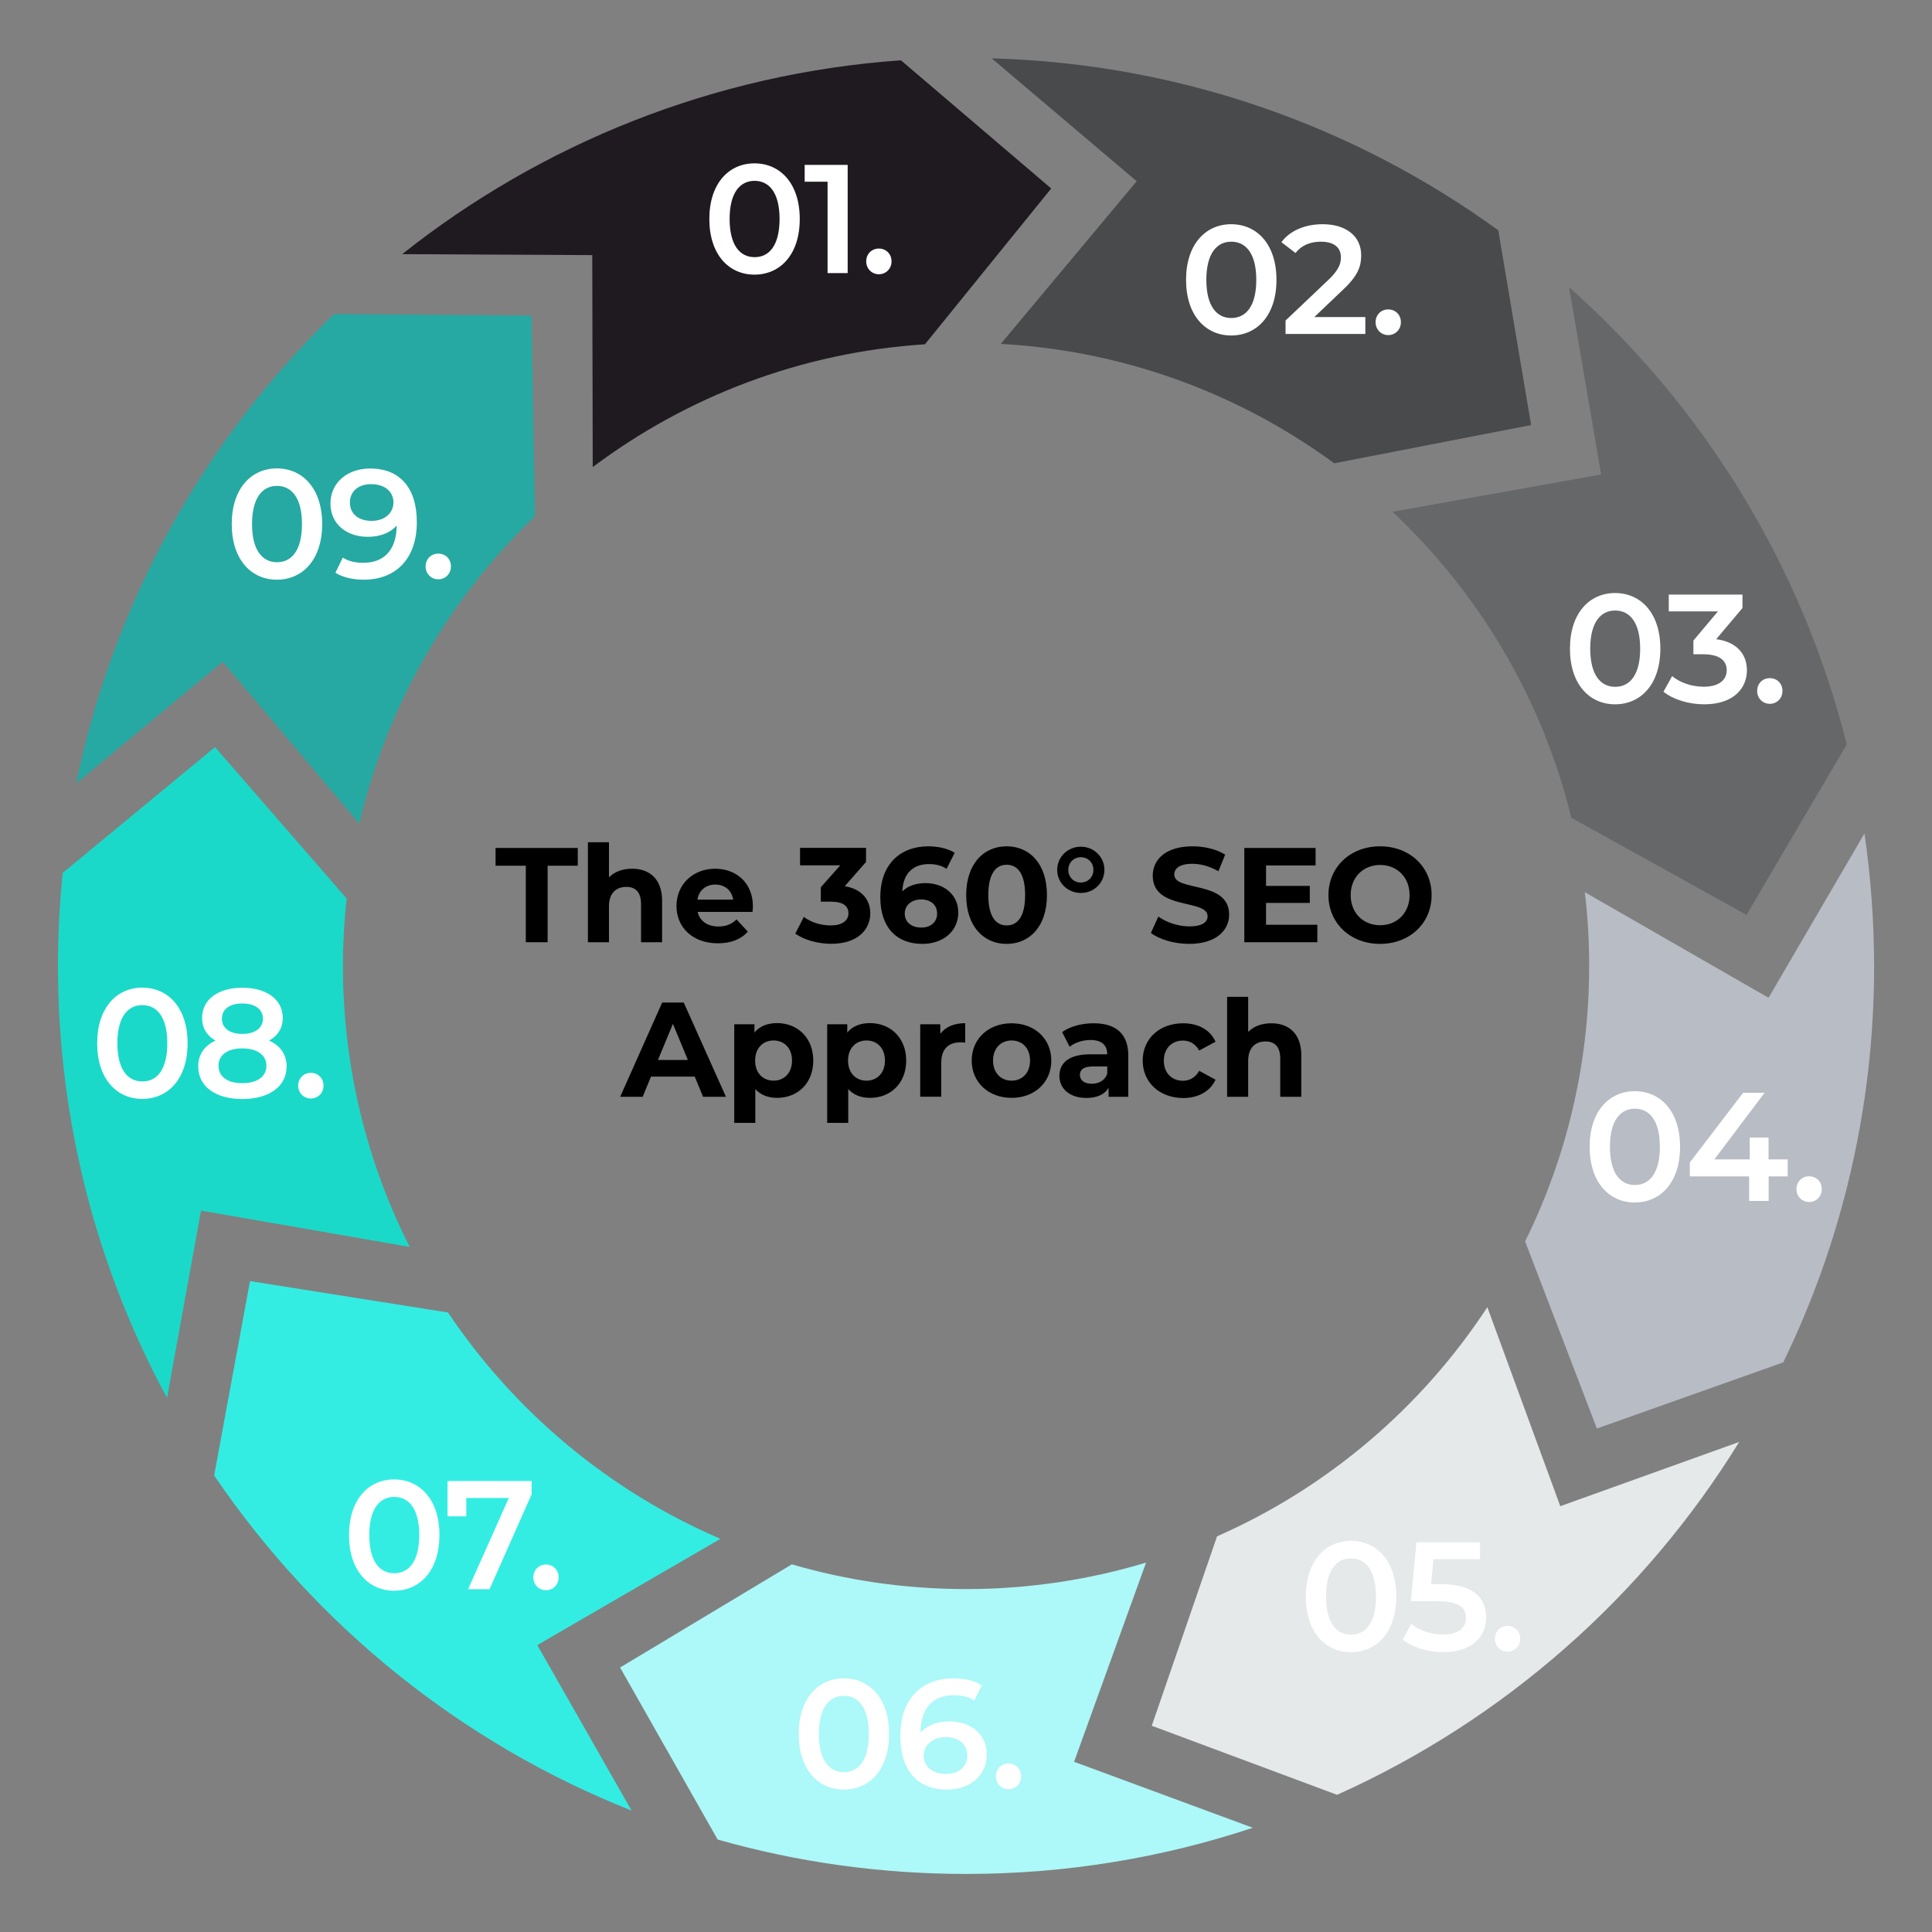
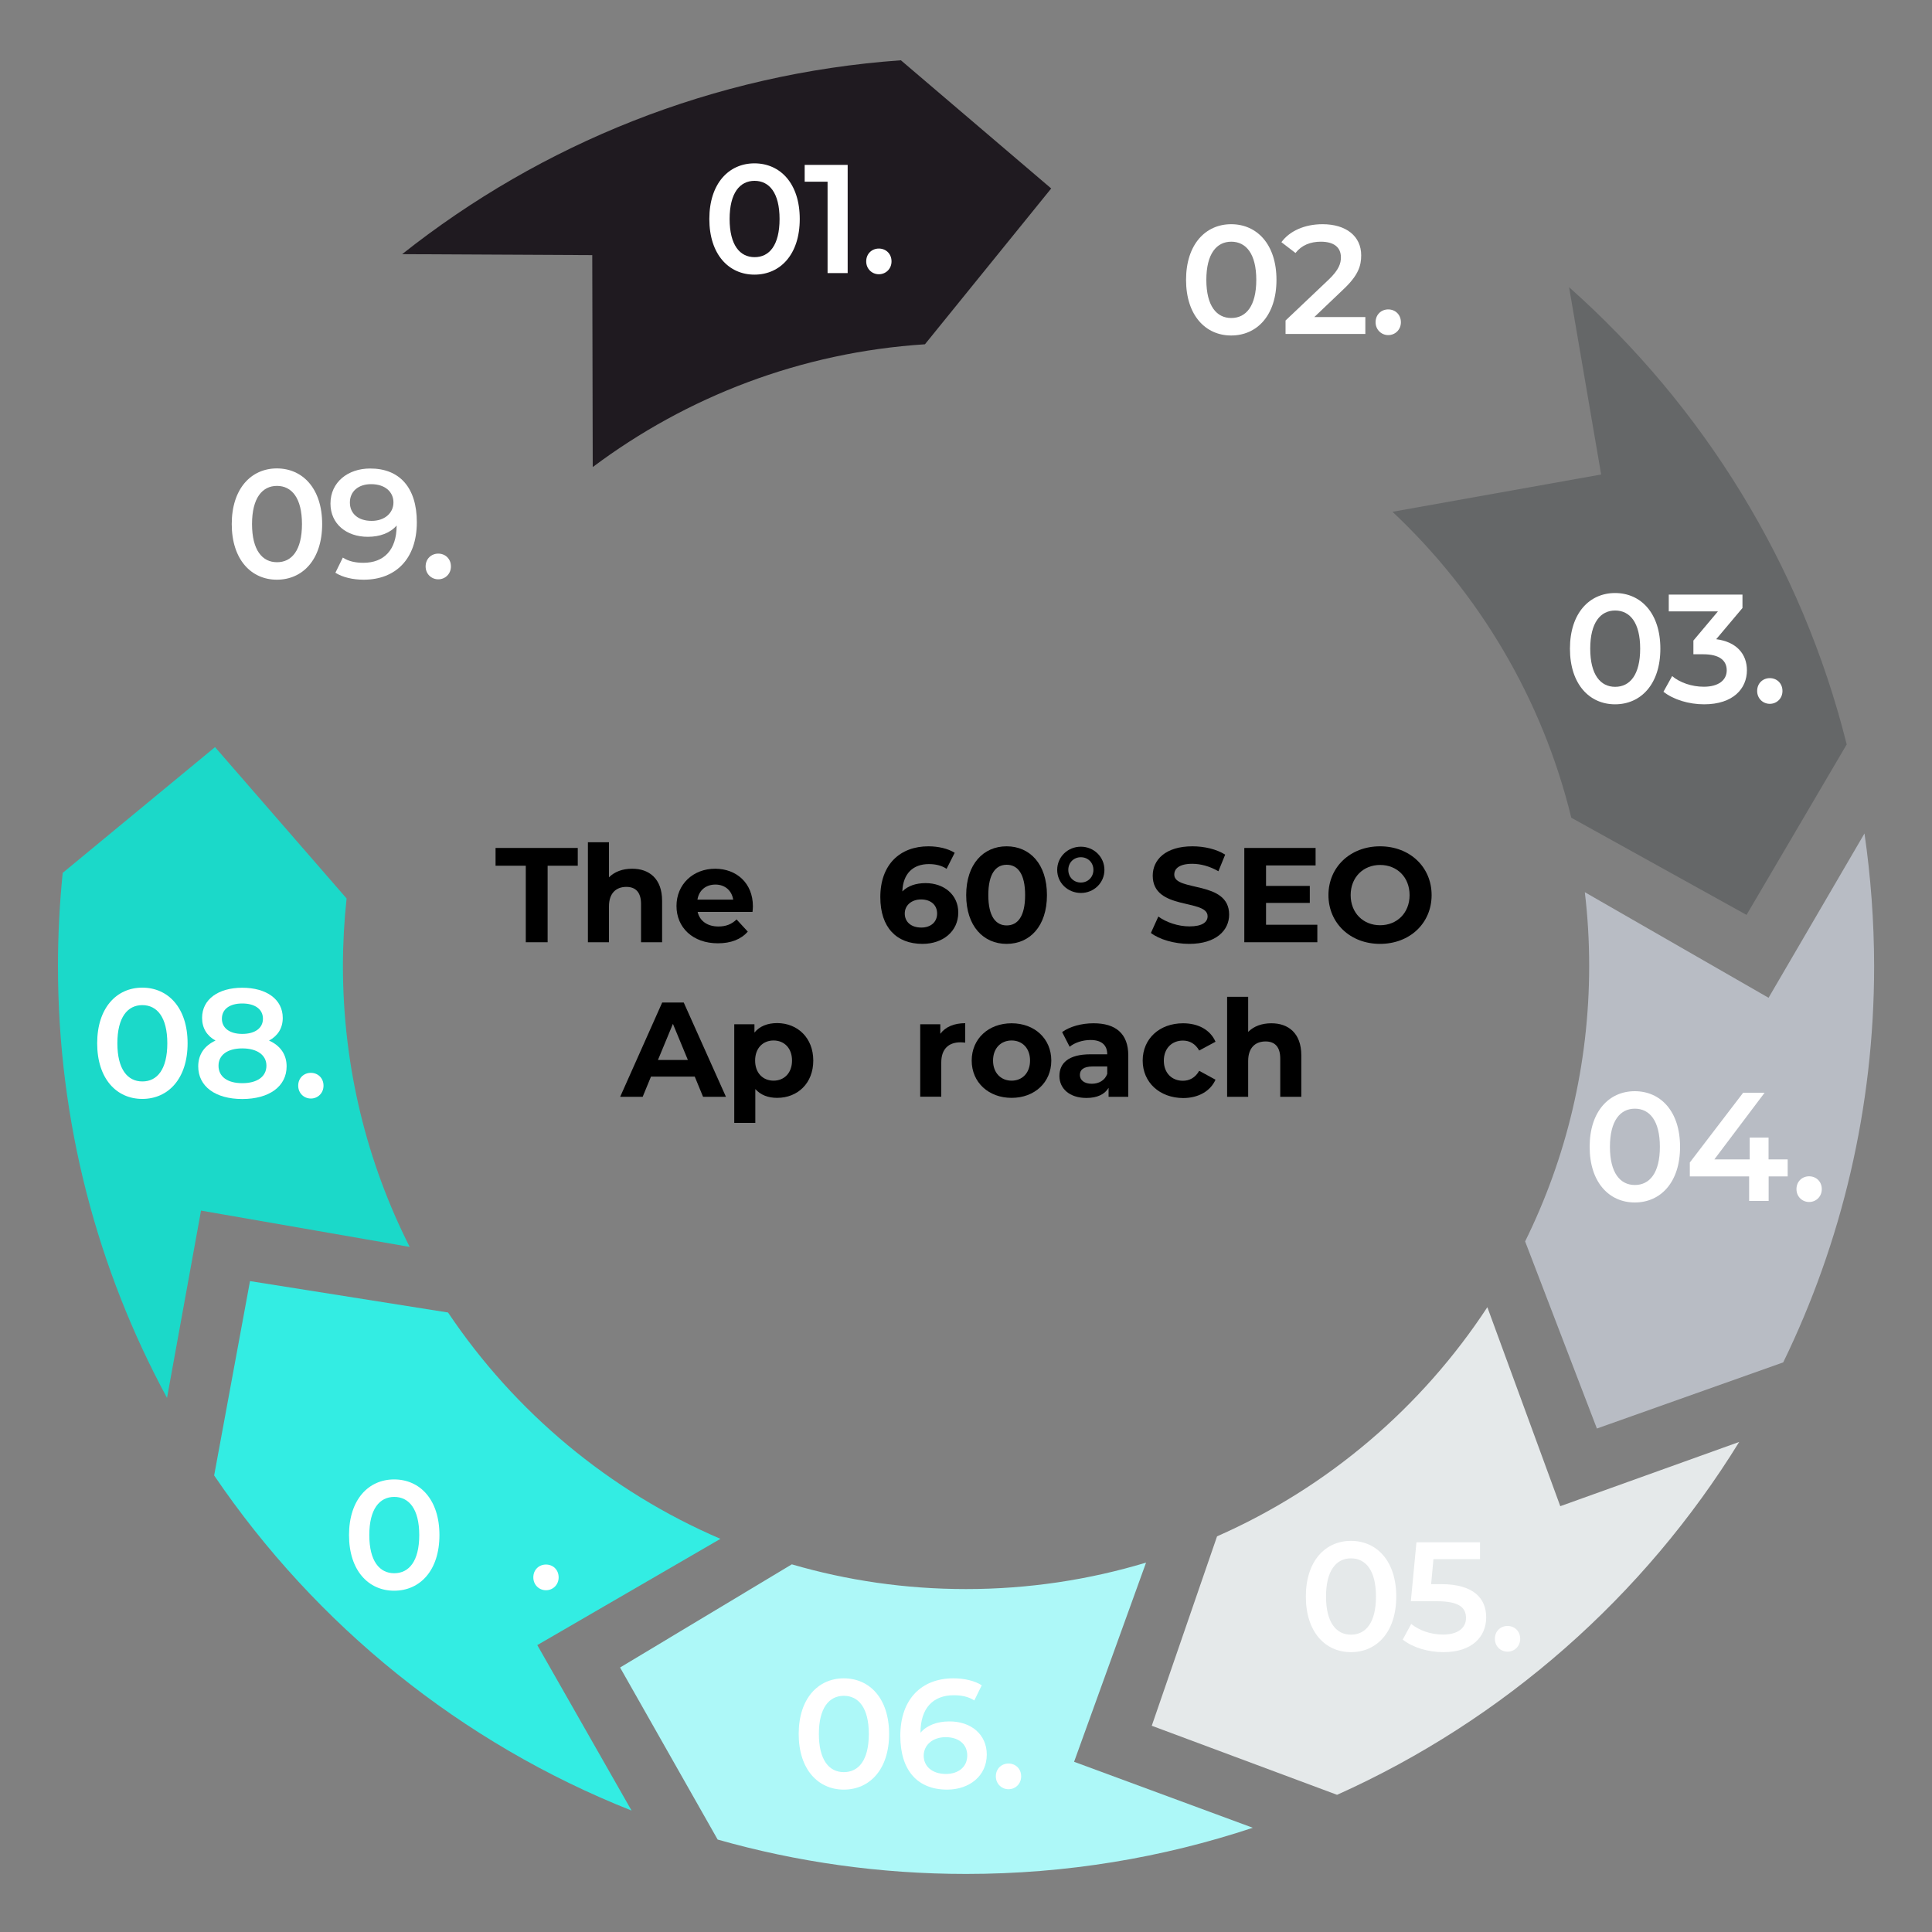
<svg xmlns="http://www.w3.org/2000/svg" version="1.1" id="Layer_1" x="0px" y="0px" viewBox="0 0 2000 2000" style="enable-background:new 0 0 2000 2000;" xml:space="preserve">
  <rect x="0" y="0" width="2000" height="2000" fill="#808080" stroke="none" />
  <style type="text/css">
	.st0{fill:#1BD9C9;}
	.st1{fill:#ADF8F8;}
	.st2{fill:#656768;}
	.st3{fill:#484A4B;}
	.st4{fill:#B8BCC4;}
	.st5{fill:#E5E9EA;}
	.st6{fill:#33EDE3;}
	.st7{fill:#26A9A2;}
	.st8{fill:#1F1A20;}
	.st9{fill:#FFFFFF;}
</style>
  <path class="st0" d="M355,1000c0-23.6,1.3-46.9,3.8-69.9L222.6,773.4L64.9,903.6l0,0v0c-3.2,31.7-4.9,63.8-4.9,96.4  c0,161.8,40.9,314.1,112.9,447.1l35.2-193.9l216,37.6C379.9,1203.4,355,1104.6,355,1000z" />
  <path class="st1" d="M1111.9,1823.8l74.5-206.2c-59,17.8-121.6,27.4-186.4,27.4c-62.6,0-123.1-8.9-180.3-25.6h0l-177.8,106.8  l100.9,177.9l0.1,0.2h0c81.7,23.2,168,35.6,257.2,35.6c103.7,0,203.5-16.8,296.8-47.8L1111.9,1823.8z" />
  <path class="st2" d="M1624.3,297.3l33.2,193.9l-216,38.6c89.5,84.1,155,193.4,185.1,316.7v0L1808,947.1l103.6-176.3l0.1-0.2v0  C1865.2,584.6,1763.2,420.7,1624.3,297.3z" />
-   <path class="st3" d="M1551,238.4L1551,238.4L1551,238.4c-148.1-107.4-328.8-172.6-524.4-178l150.1,127.2L1036,356  c128.8,7.1,247.4,51.9,345.2,123.6l203.8-39.6L1551,238.4z" />
  <path class="st4" d="M1930.1,862.8l-99.3,170.1l-190.2-109.3c3,25,4.5,50.5,4.5,76.4c0,102.4-23.9,199.2-66.3,285.1l74.3,193.7  l192.7-68.4l0.2-0.1v0c60.3-124,94.1-263.2,94.1-410.3C1940,953.4,1936.6,907.6,1930.1,862.8z" />
  <path class="st5" d="M1615.2,1559.2l-75.5-206c-68,103.7-165.1,186.7-279.8,237.2h0l-67.6,196.1l191.6,71.4l0.2,0.1  c172.7-77.5,317.8-205.5,416.3-365.3L1615.2,1559.2z" />
  <path class="st6" d="M745.8,1593c-115.1-49.4-213-131.4-282-234.3l-205-32.5l-37.1,201.1l0,0.1c105.2,155,255.6,277,432.1,346.9  L556.2,1703L745.8,1593z" />
-   <path class="st7" d="M550.2,326.7l-204.4-1.6C212.6,454.1,117.6,622.2,79,810.8L230.6,685l141.3,167.7  c28.9-123.5,93.2-233.4,181.8-318.3L550.2,326.7z" />
  <path class="st8" d="M932.6,62.4C738.2,76.2,560.2,149,416.3,263.1l196.8,1l0.5,219.4c97.1-72.8,215.3-118.8,343.9-127.1h0  l130.7-161.3L932.6,62.4z" />
  <g>
    <path d="M544.3,896.2H513v-18.4h85.1v18.4h-31.2v79.2h-22.6V896.2z" />
    <path d="M685.4,932.4v43h-21.8v-39.6c0-12.1-5.6-17.7-15.2-17.7c-10.5,0-18,6.4-18,20.2v37.1h-21.8V871.9h21.8v36.3   c5.9-5.9,14.2-8.9,23.9-8.9C672,899.2,685.4,909.6,685.4,932.4z" />
    <path d="M779,944h-56.8c2.1,9.3,10,15.1,21.5,15.1c8,0,13.7-2.4,18.8-7.3l11.6,12.6c-7,8-17.4,12.1-31,12.1   c-25.9,0-42.8-16.3-42.8-38.6c0-22.5,17.2-38.6,40-38.6c22,0,39.1,14.8,39.1,38.9C779.4,939.8,779.2,942.2,779,944z M722,931.3h37   c-1.5-9.5-8.6-15.6-18.4-15.6C730.6,915.7,723.5,921.7,722,931.3z" />
-     <path d="M900.9,945.5c0,16.5-12.7,31.5-40.4,31.5c-13.7,0-27.8-3.8-37.2-10.5l8.8-17.3c7.4,5.6,17.7,8.8,27.9,8.8   c11.3,0,18.3-4.6,18.3-12.6c0-7.4-5.4-12-18.3-12h-10.3v-14.9l20.1-22.7h-41.6v-18.1h68.3v14.6l-22,25.1   C892,920.3,900.9,931.2,900.9,945.5z" />
    <path d="M992,944.6c0,19.9-16.3,32.5-37,32.5c-26.9,0-43.7-16.9-43.7-48.4c0-33.8,20.4-52.6,49.8-52.6c10.3,0,20.4,2.4,27.2,6.7   l-8.4,16.6c-5.4-3.6-11.7-4.9-18.3-4.9c-16.3,0-26.8,9.6-27.5,28.3c5.7-5.7,13.9-8.6,24.1-8.6C977.2,914.2,992,926.2,992,944.6z    M970.1,945.7c0-8.9-6.6-14.6-16.6-14.6c-9.9,0-16.9,6.1-16.9,14.6c0,8.4,6.3,14.5,17.2,14.5C963.4,960.2,970.1,954.6,970.1,945.7z   " />
    <path d="M1000.2,926.6c0-32.2,17.9-50.5,41.8-50.5c24.1,0,41.8,18.3,41.8,50.5c0,32.2-17.7,50.5-41.8,50.5   C1018.1,977.1,1000.2,958.8,1000.2,926.6z M1061.2,926.6c0-22.2-7.8-31.4-19.1-31.4c-11.2,0-19,9.2-19,31.4   c0,22.2,7.8,31.4,19,31.4C1053.4,958,1061.2,948.8,1061.2,926.6z" />
    <path d="M1094.4,900.5c0-13.4,10.9-24,24.5-24c13.5,0,24.4,10.6,24.4,24s-10.9,23.9-24.4,23.9   C1105.2,924.3,1094.4,913.9,1094.4,900.5z M1131.9,900.5c0-7.5-5.6-13.1-13-13.1s-13,5.6-13,13.1c0,7.5,5.6,13.1,13,13.1   S1131.9,907.9,1131.9,900.5z" />
    <path d="M1191.4,965.8l7.7-17c8.2,6,20.5,10.2,32.2,10.2c13.4,0,18.8-4.5,18.8-10.5c0-18.3-56.8-5.7-56.8-42   c0-16.6,13.4-30.4,41.1-30.4c12.3,0,24.8,2.9,33.9,8.6l-7,17.2c-9.1-5.2-18.4-7.7-27.1-7.7c-13.4,0-18.6,5-18.6,11.2   c0,18,56.8,5.6,56.8,41.4c0,16.3-13.5,30.3-41.4,30.3C1215.7,977.1,1200.1,972.5,1191.4,965.8z" />
    <path d="M1363.7,957.3v18.1h-75.6v-97.6h73.8v18.1h-51.3v21.2h45.3v17.6h-45.3v22.6H1363.7z" />
    <path d="M1375.2,926.6c0-29,22.6-50.5,53.4-50.5c30.7,0,53.4,21.3,53.4,50.5s-22.7,50.5-53.4,50.5   C1397.8,977.1,1375.2,955.6,1375.2,926.6z M1459.2,926.6c0-18.6-13.1-31.2-30.5-31.2c-17.4,0-30.5,12.7-30.5,31.2   c0,18.6,13.1,31.2,30.5,31.2C1446.1,957.8,1459.2,945.1,1459.2,926.6z" />
    <path d="M719.2,1114.5h-45.3l-8.6,20.9H642l43.5-97.6h22.3l43.7,97.6h-23.7L719.2,1114.5z M712.1,1097.3l-15.5-37.4l-15.5,37.4   H712.1z" />
    <path d="M841.9,1097.9c0,23.6-16.3,38.6-37.4,38.6c-9.3,0-17-2.9-22.6-9.1v35h-21.8v-102.1H781v8.6c5.4-6.6,13.5-9.8,23.6-9.8   C825.6,1059.2,841.9,1074.3,841.9,1097.9z M819.9,1097.9c0-13-8.2-20.8-19.1-20.8s-19.1,7.8-19.1,20.8s8.2,20.8,19.1,20.8   S819.9,1110.8,819.9,1097.9z" />
-     <path d="M938.1,1097.9c0,23.6-16.3,38.6-37.4,38.6c-9.3,0-17-2.9-22.6-9.1v35h-21.8v-102.1h20.8v8.6c5.4-6.6,13.5-9.8,23.6-9.8   C921.8,1059.2,938.1,1074.3,938.1,1097.9z M916.1,1097.9c0-13-8.2-20.8-19.1-20.8s-19.1,7.8-19.1,20.8s8.2,20.8,19.1,20.8   S916.1,1110.8,916.1,1097.9z" />
    <path d="M999.2,1059.2v20.1c-1.8-0.1-3.2-0.3-4.9-0.3c-12,0-19.9,6.6-19.9,20.9v35.4h-21.8v-75h20.8v9.9   C978.7,1063,987.7,1059.2,999.2,1059.2z" />
    <path d="M1005.9,1097.9c0-22.6,17.4-38.6,41.3-38.6c23.9,0,41.1,16,41.1,38.6s-17.3,38.6-41.1,38.6   C1023.4,1136.5,1005.9,1120.5,1005.9,1097.9z M1066.3,1097.9c0-13-8.2-20.8-19.1-20.8c-10.9,0-19.2,7.8-19.2,20.8   s8.4,20.8,19.2,20.8C1058.1,1118.7,1066.3,1110.8,1066.3,1097.9z" />
    <path d="M1168,1092.6v42.8h-20.4v-9.3c-4,6.8-11.9,10.5-22.9,10.5c-17.6,0-28-9.8-28-22.7c0-13.3,9.3-22.5,32.2-22.5h17.3   c0-9.3-5.6-14.8-17.3-14.8c-8,0-16.2,2.6-21.6,7l-7.8-15.2c8.2-5.9,20.4-9.1,32.4-9.1C1154.7,1059.2,1168,1069.8,1168,1092.6z    M1146.2,1111.7v-7.7h-14.9c-10.2,0-13.4,3.8-13.4,8.8c0,5.4,4.6,9.1,12.3,9.1C1137.5,1121.9,1143.7,1118.5,1146.2,1111.7z" />
    <path d="M1182.9,1097.9c0-22.6,17.4-38.6,41.8-38.6c15.8,0,28.2,6.8,33.6,19.1l-16.9,9.1c-4-7.1-10-10.3-16.9-10.3   c-11,0-19.7,7.7-19.7,20.8s8.6,20.8,19.7,20.8c6.8,0,12.8-3.1,16.9-10.3l16.9,9.2c-5.4,12-17.9,19-33.6,19   C1200.4,1136.5,1182.9,1120.5,1182.9,1097.9z" />
    <path d="M1347.1,1092.4v43h-21.8v-39.6c0-12.1-5.6-17.7-15.2-17.7c-10.5,0-18,6.4-18,20.2v37.1h-21.8v-103.5h21.8v36.3   c5.9-5.9,14.2-8.9,23.9-8.9C1333.7,1059.2,1347.1,1069.6,1347.1,1092.4z" />
  </g>
  <g>
    <path class="st9" d="M734.3,226.7c0-36.8,20.2-57.6,46.7-57.6c26.7,0,46.9,20.8,46.9,57.6c0,36.8-20.2,57.6-46.9,57.6   C754.5,284.3,734.3,263.5,734.3,226.7z M807,226.7c0-27-10.6-39.5-25.9-39.5c-15.2,0-25.8,12.5-25.8,39.5c0,27,10.6,39.5,25.8,39.5   C796.4,266.3,807,253.8,807,226.7z" />
    <path class="st9" d="M877.5,170.7v112h-20.8v-94.6h-23.7v-17.4H877.5z" />
    <path class="st9" d="M896.7,270.6c0-8,5.9-13.3,13.1-13.3s13.1,5.3,13.1,13.3c0,7.7-5.9,13.3-13.1,13.3S896.7,278.3,896.7,270.6z" />
  </g>
  <g>
    <path class="st9" d="M1227.8,289.7c0-36.8,20.2-57.6,46.7-57.6c26.7,0,46.9,20.8,46.9,57.6c0,36.8-20.2,57.6-46.9,57.6   C1248,347.3,1227.8,326.5,1227.8,289.7z M1300.5,289.7c0-27-10.6-39.5-25.9-39.5c-15.2,0-25.8,12.5-25.8,39.5   c0,27,10.6,39.5,25.8,39.5C1289.9,329.2,1300.5,316.8,1300.5,289.7z" />
    <path class="st9" d="M1413.4,328.1v17.6h-82.6v-13.9l44.5-42.2c10.9-10.4,12.8-17,12.8-23.2c0-10.2-7-16.2-20.8-16.2   c-10.9,0-20,3.7-26.2,11.7l-14.6-11.2c8.6-11.7,24.2-18.6,42.6-18.6c24.3,0,40,12.3,40,32.2c0,10.9-3,20.8-18.6,35.4l-29.9,28.5   H1413.4z" />
    <path class="st9" d="M1424,333.6c0-8,5.9-13.3,13.1-13.3s13.1,5.3,13.1,13.3c0,7.7-5.9,13.3-13.1,13.3S1424,341.2,1424,333.6z" />
  </g>
  <g>
    <path class="st9" d="M1625.2,671.5c0-36.8,20.2-57.6,46.7-57.6c26.7,0,46.9,20.8,46.9,57.6c0,36.8-20.2,57.6-46.9,57.6   C1645.4,729.1,1625.2,708.3,1625.2,671.5z M1697.9,671.5c0-27-10.6-39.5-25.9-39.5c-15.2,0-25.8,12.5-25.8,39.5   c0,27,10.6,39.5,25.8,39.5C1687.3,711,1697.9,698.5,1697.9,671.5z" />
    <path class="st9" d="M1808.4,693.9c0,18.9-14.2,35.2-44.3,35.2c-15.8,0-31.7-4.8-42.1-13l9-16.2c8,6.7,20.2,11,32.8,11   c14.9,0,23.7-6.6,23.7-17c0-10.1-7.4-16.6-24.3-16.6h-10.2v-14.2l25.4-30.2h-50.9v-17.4h76.3v13.9l-27.2,32.3   C1797.7,664.4,1808.4,677.1,1808.4,693.9z" />
    <path class="st9" d="M1819,715.3c0-8,5.9-13.3,13.1-13.3c7.2,0,13.1,5.3,13.1,13.3c0,7.7-5.9,13.3-13.1,13.3   C1824.9,728.6,1819,723,1819,715.3z" />
  </g>
  <g>
    <path class="st9" d="M1645.6,1187.2c0-36.8,20.2-57.6,46.7-57.6c26.7,0,46.9,20.8,46.9,57.6c0,36.8-20.2,57.6-46.9,57.6   C1665.8,1244.8,1645.6,1224,1645.6,1187.2z M1718.3,1187.2c0-27-10.6-39.5-25.9-39.5c-15.2,0-25.8,12.5-25.8,39.5   c0,27,10.6,39.5,25.8,39.5C1707.7,1226.7,1718.3,1214.2,1718.3,1187.2z" />
    <path class="st9" d="M1850.7,1217.8h-19.8v25.4h-20.2v-25.4h-61.4v-14.4l55.2-72.2h22.2l-52,69h36.6v-22.6h19.5v22.6h19.8V1217.8z" />
    <path class="st9" d="M1859.7,1231c0-8,5.9-13.3,13.1-13.3c7.2,0,13.1,5.3,13.1,13.3c0,7.7-5.9,13.3-13.1,13.3   C1865.6,1244.3,1859.7,1238.7,1859.7,1231z" />
  </g>
  <g>
    <path class="st9" d="M1351.8,1652.7c0-36.8,20.2-57.6,46.7-57.6c26.7,0,46.9,20.8,46.9,57.6s-20.2,57.6-46.9,57.6   C1371.9,1710.3,1351.8,1689.5,1351.8,1652.7z M1424.4,1652.7c0-27-10.6-39.5-25.9-39.5c-15.2,0-25.8,12.5-25.8,39.5   s10.6,39.5,25.8,39.5C1413.9,1692.2,1424.4,1679.7,1424.4,1652.7z" />
    <path class="st9" d="M1538.5,1674.3c0,19.7-14.2,36-44.3,36c-15.8,0-31.8-4.8-42.1-13l8.8-16.2c8.2,6.7,20.3,11,33,11   c14.9,0,23.7-6.6,23.7-17.1c0-10.7-6.9-17.4-30.1-17.4h-27l5.8-61h65.8v17.4h-48.2l-2.4,25.9h10.7   C1525.2,1640,1538.5,1654.4,1538.5,1674.3z" />
    <path class="st9" d="M1547.5,1696.5c0-8,5.9-13.3,13.1-13.3s13.1,5.3,13.1,13.3c0,7.7-5.9,13.3-13.1,13.3   S1547.5,1704.2,1547.5,1696.5z" />
  </g>
  <g>
    <path class="st9" d="M826.8,1795c0-36.8,20.2-57.6,46.7-57.6c26.7,0,46.9,20.8,46.9,57.6c0,36.8-20.2,57.6-46.9,57.6   C847,1852.6,826.8,1831.8,826.8,1795z M899.4,1795c0-27-10.6-39.5-25.9-39.5c-15.2,0-25.8,12.5-25.8,39.5c0,27,10.6,39.5,25.8,39.5   C888.9,1834.5,899.4,1822.1,899.4,1795z" />
    <path class="st9" d="M1021.5,1816.3c0,22.2-18.1,36.3-41,36.3c-30.6,0-48.5-19.7-48.5-55.7c0-38.4,22.4-59.5,54.9-59.5   c11.2,0,21.9,2.4,29.4,7.2l-7.7,15.7c-6.1-4-13.4-5.4-21.3-5.4c-21.1,0-34.4,13.1-34.4,38.6v0.2c6.7-7.8,17.4-11.7,29.9-11.7   C1005,1781.9,1021.5,1795.3,1021.5,1816.3z M1001.3,1817.3c0-11.7-8.8-19-22.4-19c-13.4,0-22.7,8.2-22.7,19.2   c0,10.6,8.3,18.9,23.2,18.9C992.4,1836.3,1001.3,1828.9,1001.3,1817.3z" />
    <path class="st9" d="M1030.9,1838.9c0-8,5.9-13.3,13.1-13.3s13.1,5.3,13.1,13.3c0,7.7-5.9,13.3-13.1,13.3   S1030.9,1846.5,1030.9,1838.9z" />
  </g>
  <g>
    <path class="st9" d="M361.3,1589.1c0-36.8,20.2-57.6,46.7-57.6c26.7,0,46.9,20.8,46.9,57.6c0,36.8-20.2,57.6-46.9,57.6   C381.5,1646.7,361.3,1625.9,361.3,1589.1z M434,1589.1c0-27-10.6-39.5-25.9-39.5c-15.2,0-25.8,12.5-25.8,39.5   c0,27,10.6,39.5,25.8,39.5C423.4,1628.6,434,1616.1,434,1589.1z" />
-     <path class="st9" d="M550.3,1533.1v13.9l-43.5,98.1h-22.2l42.1-94.4h-44v19h-19.4v-36.6H550.3z" />
    <path class="st9" d="M552.1,1632.9c0-8,5.9-13.3,13.1-13.3s13.1,5.3,13.1,13.3c0,7.7-5.9,13.3-13.1,13.3S552.1,1640.6,552.1,1632.9   z" />
  </g>
  <g>
    <path class="st9" d="M100.6,1080c0-36.8,20.2-57.6,46.7-57.6c26.7,0,46.9,20.8,46.9,57.6s-20.2,57.6-46.9,57.6   C120.7,1137.6,100.6,1116.8,100.6,1080z M173.2,1080c0-27-10.6-39.5-25.9-39.5c-15.2,0-25.8,12.5-25.8,39.5s10.6,39.5,25.8,39.5   C162.6,1119.6,173.2,1107.1,173.2,1080z" />
    <path class="st9" d="M296.7,1103.9c0,20.8-18.1,33.8-45.9,33.8c-27.8,0-45.6-13-45.6-33.8c0-12.3,6.4-21.4,17.9-26.7   c-9-5-13.9-13-13.9-23.5c0-19.2,16.8-31.2,41.6-31.2c25,0,41.9,12,41.9,31.2c0,10.6-5.1,18.6-14.2,23.5   C290.2,1082.4,296.7,1091.6,296.7,1103.9z M275.8,1103.2c0-11-9.6-17.9-25-17.9s-24.6,6.9-24.6,17.9c0,11.4,9.3,18.1,24.6,18.1   S275.8,1114.6,275.8,1103.2z M229.7,1054.6c0,9.6,8,15.7,21.1,15.7c13.3,0,21.4-6.1,21.4-15.7c0-10.1-8.6-15.8-21.4-15.8   C238,1038.8,229.7,1044.5,229.7,1054.6z" />
    <path class="st9" d="M308.7,1123.9c0-8,5.9-13.3,13.1-13.3s13.1,5.3,13.1,13.3c0,7.7-5.9,13.3-13.1,13.3S308.7,1131.6,308.7,1123.9   z" />
  </g>
  <g>
    <path class="st9" d="M239.9,542.5c0-36.8,20.2-57.6,46.7-57.6c26.7,0,46.9,20.8,46.9,57.6c0,36.8-20.2,57.6-46.9,57.6   C260.1,600.1,239.9,579.3,239.9,542.5z M312.6,542.5c0-27-10.6-39.5-25.9-39.5c-15.2,0-25.8,12.5-25.8,39.5   c0,27,10.6,39.5,25.8,39.5C302,582.1,312.6,569.6,312.6,542.5z" />
    <path class="st9" d="M431.5,540.6c0,38.4-22.4,59.5-54.9,59.5c-11.2,0-21.9-2.4-29.4-7.2l7.7-15.7c6.1,4,13.4,5.4,21.3,5.4   c21.1,0,34.4-13.1,34.4-38.6V544c-6.7,7.8-17.4,11.7-29.9,11.7c-22.1,0-38.6-13.4-38.6-34.4c0-22.2,18.1-36.3,41-36.3   C413.5,484.9,431.5,504.6,431.5,540.6z M407.3,520.1c0-10.6-8.3-18.9-23.2-18.9c-13,0-21.9,7.4-21.9,19s8.8,19,22.4,19   C398,539.3,407.3,531.2,407.3,520.1z" />
    <path class="st9" d="M440.6,586.4c0-8,5.9-13.3,13.1-13.3s13.1,5.3,13.1,13.3c0,7.7-5.9,13.3-13.1,13.3S440.6,594.1,440.6,586.4z" />
  </g>
</svg>